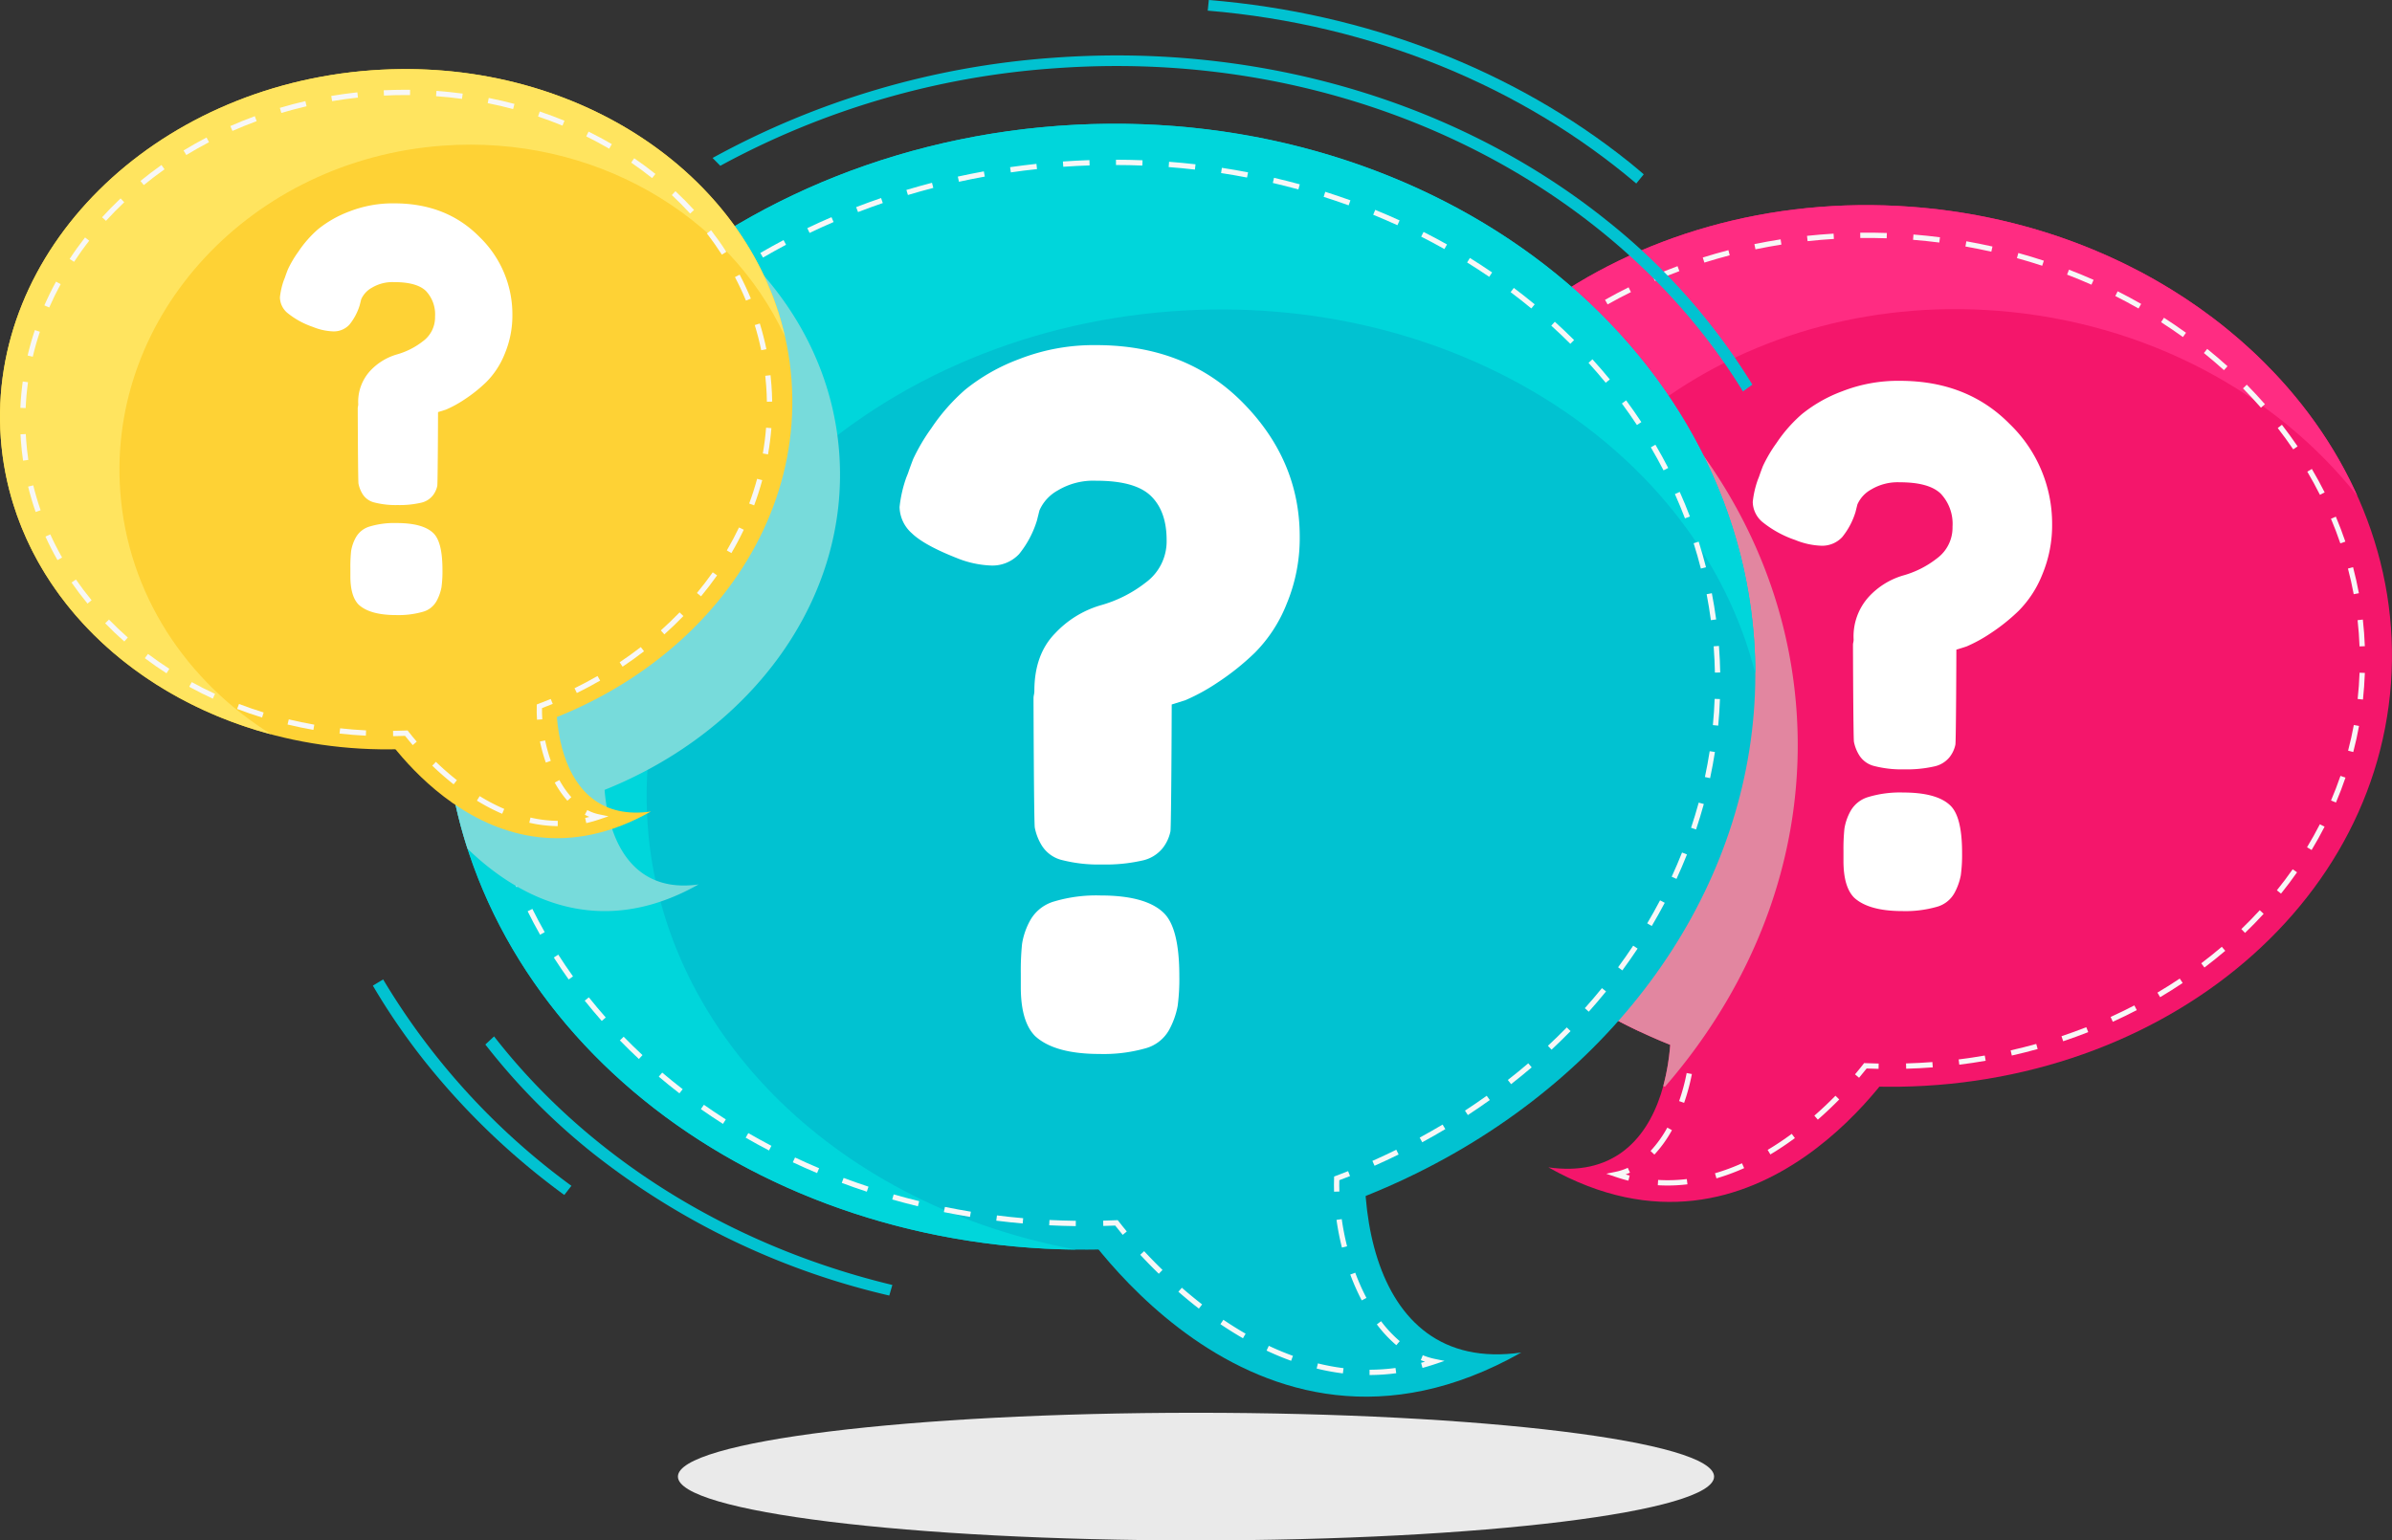
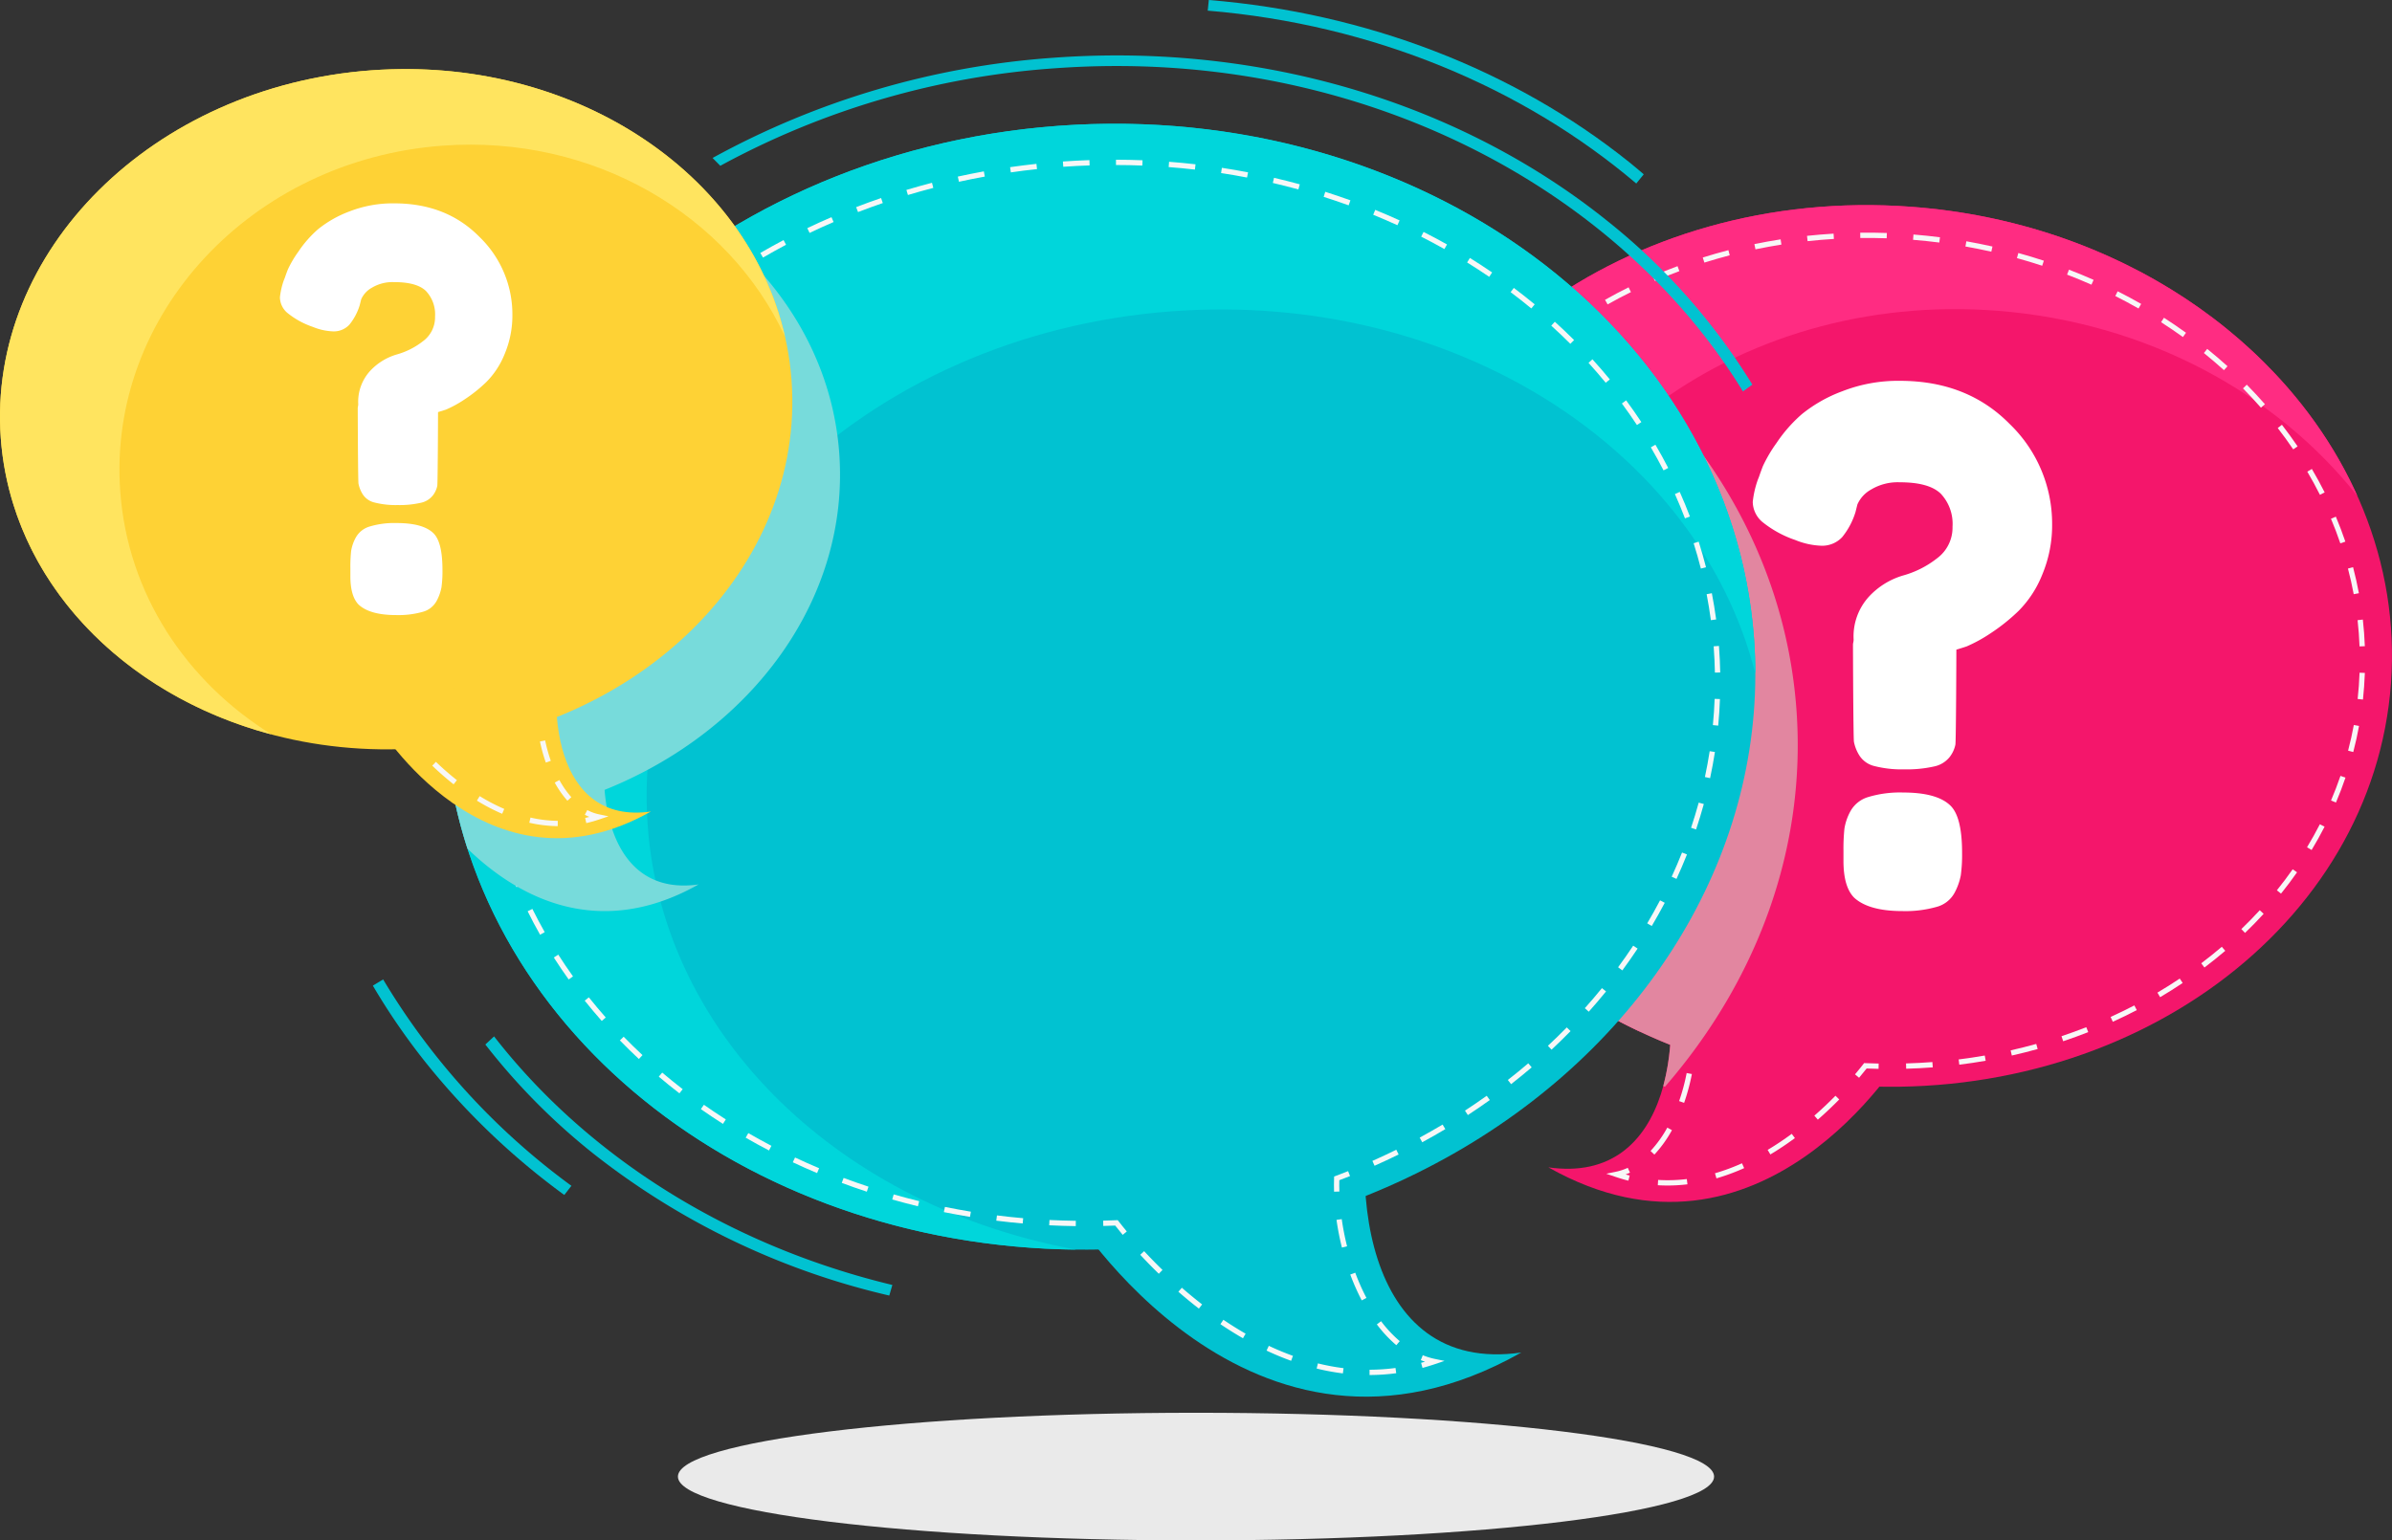
<svg xmlns="http://www.w3.org/2000/svg" width="451.448" height="290.809" viewBox="0 0 451.448 290.809">
  <rect x="0" y="0" width="451.448" height="290.809" fill="#333333" stroke="none" />
  <g id="Raggruppa_79" data-name="Raggruppa 79" transform="translate(-24.276 -97.555)">
    <path id="Tracciato_23" data-name="Tracciato 23" d="M347.779,376.315c0,6.655-43.777,12.049-97.779,12.049s-97.779-5.394-97.779-12.049S196,364.267,250,364.267,347.779,369.661,347.779,376.315Z" fill="#eaeaea" />
    <g id="Raggruppa_78" data-name="Raggruppa 78">
      <g id="Raggruppa_76" data-name="Raggruppa 76">
        <g id="Raggruppa_53" data-name="Raggruppa 53">
          <g id="Raggruppa_45" data-name="Raggruppa 45">
            <path id="Tracciato_24" data-name="Tracciato 24" d="M282.1,212.415c-3.356,45.794,37.224,86.093,90.637,90.006s99.436-30.035,102.791-75.831-37.221-86.092-90.636-90.007S285.46,166.62,282.1,212.415Z" fill="#f4166b" />
            <path id="Tracciato_25" data-name="Tracciato 25" d="M305.821,228.813c3.024-43.963,45.766-76.461,95.468-72.584,28.236,2.2,52.641,15.673,67.9,34.956-13.248-29.557-45.358-51.748-84.3-54.6-53.413-3.915-99.434,30.037-102.792,75.832-2.473,33.755,18.926,64.52,51.739,79.934C315.154,276.211,304.137,253.318,305.821,228.813Z" fill="#ff2c82" />
            <path id="Tracciato_26" data-name="Tracciato 26" d="M383.33,296.718s-26.589,43.954-66.822,21.217c23.481,3.373,26.155-25.745,20.871-43.285Z" fill="#f4166b" />
          </g>
          <g id="Raggruppa_52" data-name="Raggruppa 52">
            <g id="Raggruppa_46" data-name="Raggruppa 46">
              <path id="Tracciato_27" data-name="Tracciato 27" d="M375.141,301.024l-.764-.646c.717-.847,1.242-1.511,1.558-1.921l.158-.206.259.011q1.248.054,2.489.079l-.02,1q-1.124-.023-2.253-.069C376.241,299.692,375.761,300.291,375.141,301.024Z" fill="#f7f7f7" />
            </g>
            <g id="Raggruppa_47" data-name="Raggruppa 47">
              <path id="Tracciato_28" data-name="Tracciato 28" d="M339.008,321.366q-.92,0-1.851-.056l.061-1a29.976,29.976,0,0,0,5.415-.164l.119.993A31.5,31.5,0,0,1,339.008,321.366Zm9.219-1.352-.28-.961a39.251,39.251,0,0,0,5.1-1.885l.408.912A40.338,40.338,0,0,1,348.227,320.014ZM358.4,315.5l-.511-.859c1.517-.906,3.048-1.925,4.549-3.031l.593.8C361.5,313.543,359.941,314.581,358.4,315.5Zm8.961-6.569-.658-.754c1.351-1.18,2.692-2.446,3.986-3.76l.712.7C370.086,306.454,368.727,307.736,367.357,308.934Z" fill="#f7f7f7" />
            </g>
            <g id="Raggruppa_48" data-name="Raggruppa 48">
              <path id="Tracciato_29" data-name="Tracciato 29" d="M331.61,320.45c-.817-.205-1.636-.446-2.437-.718l-1.745-.591,1.8-.371a10.6,10.6,0,0,0,2.263-.746l.416.911c-.272.124-.549.238-.828.341.257.072.514.14.769.2Z" fill="#f7f7f7" />
            </g>
            <g id="Raggruppa_49" data-name="Raggruppa 49">
              <path id="Tracciato_30" data-name="Tracciato 30" d="M336.515,315.528l-.729-.685a22.309,22.309,0,0,0,3.167-4.412l.873.486A23.208,23.208,0,0,1,336.515,315.528Zm5.608-9.769-.943-.33a38.145,38.145,0,0,0,1.425-5.3l.983.189A39.091,39.091,0,0,1,342.123,305.759Z" fill="#f7f7f7" />
            </g>
            <g id="Raggruppa_50" data-name="Raggruppa 50">
              <path id="Tracciato_31" data-name="Tracciato 31" d="M344.261,294.708l-1-.043c.032-.725.042-1.439.029-2.129q-1.02-.387-2.026-.793l.375-.928q1.15.467,2.318.9l.314.118.01.335C344.306,292.988,344.3,293.842,344.261,294.708Z" fill="#f7f7f7" />
            </g>
            <g id="Raggruppa_51" data-name="Raggruppa 51">
              <path id="Tracciato_32" data-name="Tracciato 32" d="M384.032,299.318l-.029-1c1.664-.046,3.338-.134,4.976-.259l.077,1C387.4,299.183,385.711,299.271,384.032,299.318Zm10.028-.763-.123-.992c1.639-.2,3.3-.452,4.928-.736l.172.984C397.39,298.1,395.715,298.349,394.06,298.555Zm9.911-1.729-.221-.974c1.625-.368,3.25-.776,4.832-1.216l.268.963C407.253,296.044,405.611,296.457,403.971,296.826Zm9.691-2.7-.316-.949c1.567-.522,3.142-1.093,4.682-1.7l.366.932C416.838,293.023,415.246,293.6,413.662,294.128Zm9.368-3.673-.414-.91c1.511-.686,3.018-1.418,4.48-2.178l.461.887C426.079,289.022,424.556,289.763,423.03,290.455Zm-86.386-.717c-1.513-.7-3.031-1.453-4.509-2.232l.467-.885c1.462.772,2.964,1.515,4.464,2.211Zm95.316-3.925-.51-.862c1.427-.843,2.844-1.735,4.214-2.652l.557.832C434.835,284.058,433.4,284.96,431.96,285.813Zm-104.215-.768c-1.442-.86-2.874-1.763-4.256-2.687l.557-.832c1.367.915,2.783,1.81,4.211,2.659Zm112.578-4.833-.6-.8c1.323-1,2.63-2.048,3.882-3.115l.648.762C442.983,278.14,441.662,279.2,440.323,280.212Zm-120.941-.765c-1.339-1-2.666-2.056-3.944-3.13l.643-.765c1.265,1.061,2.576,2.1,3.9,3.1Zm128.6-5.768-.693-.721c1.2-1.155,2.367-2.354,3.475-3.561l.736.676C450.381,271.3,449.2,272.508,447.983,273.679Zm-136.309-.7c-1.217-1.145-2.417-2.34-3.568-3.554l.727-.688c1.136,1.2,2.322,2.381,3.526,3.513Zm143.1-6.715-.779-.627c1.037-1.288,2.041-2.623,2.985-3.969l.819.574C456.848,263.6,455.83,264.954,454.779,266.259Zm-150.028-.6c-1.08-1.285-2.131-2.616-3.123-3.954l.8-.6c.98,1.323,2.018,2.637,3.086,3.908Zm155.8-7.639-.856-.518c.86-1.424,1.674-2.883,2.42-4.338l.891.457C462.251,255.1,461.426,256.576,460.554,258.021Zm-161.8-.457c-.912-1.409-1.788-2.862-2.6-4.317l.873-.488c.8,1.436,1.667,2.87,2.569,4.262Zm166.392-8.5-.92-.392c.649-1.522,1.248-3.083,1.782-4.64l.945.324C466.414,245.931,465.806,247.515,465.148,249.059Zm-171.306-.291c-.72-1.519-1.394-3.075-2-4.626l.931-.366c.6,1.53,1.266,3.065,1.977,4.563Zm174.572-9.248-.967-.254c.418-1.594.782-3.225,1.083-4.847l.983.182C469.209,236.247,468.839,237.9,468.414,239.52Zm-178.253-.132c-.5-1.6-.95-3.233-1.335-4.86l.973-.231c.38,1.6.823,3.217,1.317,4.792Zm180.085-9.774-.994-.108q.132-1.212.223-2.436.093-1.263.137-2.52l1,.036q-.047,1.275-.139,2.557Q470.38,228.385,470.246,229.614Zm-182.4-.031c-.265-1.65-.472-3.333-.616-5l1-.086c.141,1.645.345,3.3.607,4.93Zm181.763-10c-.062-1.646-.186-3.312-.37-4.953l.994-.111c.186,1.665.313,3.356.376,5.026Zm-182.625-.036-.005-.81c0-1.4.044-2.826.131-4.231l1,.062c-.086,1.384-.129,2.787-.129,4.169l.005.8Zm181.524-9.821c-.3-1.611-.666-3.24-1.088-4.842l.967-.255c.427,1.626.8,3.279,1.1,4.914Zm-179.914-.1-.991-.135c.226-1.663.515-3.334.861-4.966l.978.207C289.1,206.336,288.815,207.982,288.593,209.622Zm177.391-9.5c-.532-1.56-1.127-3.124-1.767-4.647l.922-.388c.649,1.544,1.252,3.13,1.793,4.712Zm-175.335-.215-.961-.278c.465-1.6,1-3.215,1.582-4.791l.938.348C291.631,196.742,291.106,198.331,290.649,199.91Zm171.484-8.95c-.739-1.467-1.541-2.937-2.385-4.369l.861-.508c.856,1.451,1.668,2.94,2.416,4.428ZM294.105,190.6l-.91-.414c.691-1.515,1.448-3.032,2.251-4.508l.879.478C295.532,187.607,294.785,189.1,294.105,190.6Zm162.976-8.212c-.919-1.353-1.9-2.708-2.923-4.026l.791-.612c1.033,1.334,2.028,2.706,2.96,4.076Zm-158.231-.509-.844-.538c.9-1.4,1.854-2.8,2.848-4.15l.8.593C300.679,179.11,299.733,180.488,298.85,181.874Zm152.143-7.355c-1.087-1.24-2.226-2.466-3.39-3.645l.713-.7c1.176,1.192,2.329,2.433,3.429,3.687Zm-146.26-.639-.763-.645c1.071-1.271,2.2-2.531,3.367-3.746l.723.692C306.911,171.38,305.792,172.625,304.733,173.88Zm139.275-6.448c-1.22-1.1-2.493-2.191-3.786-3.234l.629-.778c1.306,1.055,2.594,2.155,3.827,3.27Zm-132.4-.736-.677-.735c1.222-1.128,2.5-2.239,3.8-3.3l.633.774C314.083,164.484,312.818,165.582,311.61,166.7Zm124.655-5.518c-1.338-.965-2.723-1.908-4.118-2.8l.541-.841c1.409.9,2.809,1.859,4.161,2.833Zm-116.954-.78-.585-.81c1.342-.973,2.743-1.927,4.16-2.836l.539.841C322.024,158.492,320.64,159.435,319.311,160.4Zm108.578-4.606c-1.43-.817-2.906-1.61-4.388-2.358l.451-.892c1.5.755,2.988,1.556,4.433,2.382Zm-100.2-.769-.492-.87c1.454-.822,2.951-1.615,4.448-2.358l.444.9C330.608,153.425,329.128,154.21,327.689,155.023ZM419,151.3c-1.5-.666-3.05-1.306-4.6-1.9l.359-.934c1.568.6,3.133,1.25,4.65,1.923Zm-82.39-.706-.4-.918c1.524-.659,3.1-1.289,4.671-1.874l.347.938C339.671,149.321,338.116,149.945,336.607,150.6Zm73.094-2.87c-1.569-.517-3.174-1-4.768-1.442l.265-.964c1.611.445,3.231.934,4.816,1.455Zm-63.759-.6-.3-.954c1.594-.5,3.221-.967,4.835-1.386l.252.967C349.133,146.171,347.521,146.633,345.942,147.129Zm54.158-2.054c-1.614-.363-3.257-.692-4.887-.978l.174-.986c1.644.289,3.3.622,4.931.988Zm-44.516-.451-.2-.979c1.628-.337,3.293-.64,4.95-.9l.154.988C358.845,143.99,357.2,144.291,355.584,144.624Zm34.7-1.275c-1.637-.209-3.3-.383-4.956-.516l.08-1c1.668.135,3.352.311,5,.522Zm-24.861-.268-.108-.995c1.661-.178,3.348-.318,5.014-.418l.059,1C368.74,142.765,367.069,142.9,365.425,143.081Zm14.928-.536q-2.5-.085-4.983-.056l-.012-1q2.5-.033,5.031.057Z" fill="#f7f7f7" />
            </g>
          </g>
        </g>
        <g id="Raggruppa_62" data-name="Raggruppa 62">
          <g id="Raggruppa_54" data-name="Raggruppa 54">
            <path id="Tracciato_33" data-name="Tracciato 33" d="M363.321,231.476c-2.136-29.152-17.815-54.544-41.45-72.063-22.545,13.639-37.884,35.618-39.769,61.333-.029.4-.038.8-.06,1.207,1.879,31.795,24.716,59.742,57.459,72.856a42.462,42.462,0,0,1-1.319,7.784c.106.044.209.092.315.135C355.763,282.822,365.255,257.865,363.321,231.476Z" fill="#e286a0" style="mix-blend-mode: multiply;isolation: isolate" />
            <ellipse id="Ellisse_2" data-name="Ellisse 2" cx="123.838" cy="106.174" rx="123.838" ry="106.174" transform="translate(100.547 130.358) rotate(-4.191)" fill="#01c2d1" />
            <path id="Tracciato_34" data-name="Tracciato 34" d="M146.521,253.453c-3.618-49.373,40.724-92.862,99.041-97.137,52.963-3.881,99.235,25.918,110,68.406,0-2.181-.077-4.373-.238-6.577-4.287-58.481-63.057-101.837-131.267-96.838S104.021,177.768,108.308,236.25c4.028,54.968,56.2,96.569,119.09,97.218C183.378,325.425,149.471,293.7,146.521,253.453Z" fill="#00d6db" />
            <path id="Tracciato_35" data-name="Tracciato 35" d="M226.051,325.8s33.954,56.132,85.334,27.094c-29.988,4.309-33.4-32.875-26.653-55.275Z" fill="#01c2d1" />
          </g>
          <g id="Raggruppa_61" data-name="Raggruppa 61">
            <g id="Raggruppa_55" data-name="Raggruppa 55">
              <path id="Tracciato_36" data-name="Tracciato 36" d="M236.166,330.681c-.6-.725-1.077-1.322-1.415-1.756q-1.127.047-2.25.074l-.024-1q1.242-.031,2.49-.085l.259-.011.158.2c.337.437.858,1.1,1.552,1.934Z" fill="#f7f7f7" />
            </g>
            <g id="Raggruppa_56" data-name="Raggruppa 56">
              <path id="Tracciato_37" data-name="Tracciato 37" d="M282.753,357.143l0-1a37.781,37.781,0,0,0,4.9-.333l.133.99A38.562,38.562,0,0,1,282.753,357.143Zm-5.03-.308a43,43,0,0,1-4.954-.918l.239-.971a41.93,41.93,0,0,0,4.838.9Zm-9.767-2.378c-1.538-.555-3.1-1.2-4.64-1.929l.426-.9c1.512.711,3.044,1.348,4.554,1.892Zm-9.092-4.255c-1.412-.812-2.845-1.707-4.257-2.661l.561-.828c1.392.939,2.8,1.822,4.194,2.622Zm-8.32-5.6c-1.3-1.007-2.6-2.078-3.873-3.185l.657-.754c1.255,1.094,2.544,2.153,3.828,3.148Zm-7.562-6.579c-1.2-1.162-2.376-2.367-3.506-3.581l.732-.682c1.119,1.2,2.286,2.4,3.47,3.546Z" fill="#f7f7f7" />
            </g>
            <g id="Raggruppa_57" data-name="Raggruppa 57">
              <path id="Tracciato_38" data-name="Tracciato 38" d="M292.745,355.8l-.262-.965q.372-.1.744-.209c-.268-.09-.535-.189-.8-.294l.373-.928a13.553,13.553,0,0,0,2.3.7l1.805.371-1.745.592C294.377,355.33,293.562,355.578,292.745,355.8Z" fill="#f7f7f7" />
            </g>
            <g id="Raggruppa_58" data-name="Raggruppa 58">
              <path id="Tracciato_39" data-name="Tracciato 39" d="M287.81,351.509a24.039,24.039,0,0,1-3.677-3.925l.8-.6a22.922,22.922,0,0,0,3.52,3.763Zm-6.526-8.458a42.05,42.05,0,0,1-2.167-4.878l.938-.35a41.063,41.063,0,0,0,2.114,4.763Zm-3.743-9.97a50.905,50.905,0,0,1-1.024-5.23l.99-.141a49.443,49.443,0,0,0,1.005,5.127Z" fill="#f7f7f7" />
            </g>
            <g id="Raggruppa_59" data-name="Raggruppa 59">
              <path id="Tracciato_40" data-name="Tracciato 40" d="M276.057,322.531c-.025-.86-.026-1.711,0-2.528l.009-.335.315-.118q1.168-.439,2.323-.9l.369.93q-1.006.4-2.025.786c-.015.7-.012,1.412.01,2.136Z" fill="#f7f7f7" />
            </g>
            <g id="Raggruppa_60" data-name="Raggruppa 60">
              <path id="Tracciato_41" data-name="Tracciato 41" d="M227.306,329.031c-1.681-.022-3.367-.075-5.012-.157l.05-1c1.633.08,3.307.133,4.975.155Zm-10.014-.5c-1.657-.143-3.335-.321-4.985-.528l.124-.992c1.638.205,3.3.382,4.948.524Zm-9.948-1.244c-1.642-.268-3.3-.573-4.932-.9l.2-.981c1.618.329,3.265.631,4.9.9Zm-9.826-2c-1.633-.4-3.264-.831-4.848-1.283l.274-.961c1.573.448,3.191.877,4.811,1.273Zm-9.643-2.755c-1.589-.522-3.182-1.082-4.732-1.661l.351-.938c1.537.576,3.117,1.13,4.694,1.65Zm-9.393-3.513c-1.536-.647-3.078-1.333-4.582-2.042l.426-.9c1.491.7,3.02,1.382,4.544,2.024ZM283.7,317.634l-.406-.914c1.512-.671,3.028-1.381,4.508-2.109l.441.9C286.749,316.242,285.221,316.957,283.7,317.634Zm-114.291-2.883c-1.472-.769-2.951-1.582-4.4-2.417l.5-.865c1.433.827,2.9,1.634,4.359,2.4ZM292.694,313.2l-.476-.879c1.45-.788,2.9-1.616,4.324-2.462l.512.86C295.624,311.576,294.157,312.411,292.694,313.2ZM160.722,309.73c-1.407-.9-2.81-1.833-4.171-2.789l.574-.818c1.35.946,2.74,1.877,4.134,2.764Zm140.587-1.664-.547-.838c1.38-.9,2.761-1.845,4.106-2.806l.582.812C304.094,306.2,302.7,307.157,301.309,308.066Zm-148.8-4.1c-1.323-1.02-2.635-2.081-3.9-3.154l.647-.763c1.255,1.063,2.557,2.115,3.867,3.126Zm156.96-1.737-.616-.789c1.3-1.011,2.593-2.07,3.854-3.145l.648.762C312.084,300.144,310.775,301.211,309.468,302.232Zm-164.615-4.749c-1.226-1.142-2.433-2.323-3.589-3.508l.716-.7c1.145,1.174,2.341,2.343,3.555,3.474ZM317.1,295.721l-.682-.733c1.2-1.122,2.4-2.29,3.561-3.471l.713.7C319.523,293.409,318.314,294.588,317.1,295.721ZM137.849,290.3c-1.1-1.251-2.188-2.542-3.22-3.836l.782-.623c1.021,1.281,2.094,2.559,3.188,3.8Zm186.281-1.748-.746-.666c1.1-1.23,2.186-2.5,3.231-3.789l.776.631C326.336,286.022,325.239,287.309,324.13,288.549Zm-192.523-6.085c-.976-1.362-1.922-2.759-2.811-4.149l.843-.54c.88,1.376,1.816,2.758,2.781,4.107Zm198.86-1.713-.805-.594c.982-1.333,1.94-2.706,2.851-4.078l.834.553C332.427,278.018,331.459,279.4,330.467,280.751Zm-204.258-6.733c-.822-1.452-1.613-2.943-2.351-4.433l.895-.443c.731,1.472,1.513,2.947,2.326,4.383Zm209.808-1.643-.86-.51c.841-1.42,1.657-2.881,2.425-4.342l.885.465C337.691,269.465,336.867,270.94,336.017,272.375Zm-214.263-7.349c-.658-1.539-1.279-3.111-1.846-4.672l.941-.341c.559,1.544,1.174,3.1,1.824,4.621Zm218.931-1.546-.908-.417c.689-1.5,1.347-3.038,1.954-4.57l.93.369C342.047,260.411,341.382,261.965,340.685,263.48Zm-222.354-7.9c-.479-1.6-.918-3.239-1.3-4.861l.973-.23c.38,1.6.813,3.219,1.287,4.8Zm226.052-1.437-.949-.317c.521-1.56,1.006-3.159,1.442-4.752l.965.264C345.4,250.948,344.909,252.565,344.383,254.143ZM116.011,245.8c-.29-1.639-.537-3.31-.733-4.968l.993-.117c.194,1.638.438,3.291.725,4.91Zm231.016-1.342-.978-.209c.343-1.607.645-3.249.9-4.88l.989.153C347.68,241.174,347.374,242.834,347.027,244.46Zm-232.2-8.627c-.1-1.667-.155-3.357-.16-5.022l1,0c.005,1.646.058,3.316.158,4.964Zm233.726-1.286-1-.1c.159-1.634.27-3.3.333-4.953l1,.038C348.83,231.208,348.717,232.894,348.558,234.547Zm-232.759-8.7-1-.054c.091-1.667.231-3.351.417-5l.994.112C116.028,222.532,115.889,224.2,115.8,225.844Zm232.141-1.312c-.03-1.538-.1-3.1-.215-4.653l-.024-.309,1-.075.024.31c.114,1.568.187,3.152.217,4.707Zm-231.031-8.549-.986-.169c.281-1.638.612-3.291.986-4.915l.975.225C117.514,212.729,117.186,214.363,116.909,215.983Zm230.272-1.349c-.22-1.624-.491-3.272-.8-4.9l.982-.19c.318,1.644.591,3.311.813,4.955Zm-228.049-8.311-.96-.279c.465-1.6.981-3.208,1.533-4.779l.943.331C120.1,203.15,119.592,204.741,119.132,206.323Zm226.159-1.43c-.407-1.6-.866-3.209-1.365-4.782l.953-.3c.505,1.591.97,3.219,1.381,4.837Zm-222.868-7.937-.924-.383c.636-1.536,1.324-3.08,2.046-4.59l.9.432C123.733,193.908,123.052,195.436,122.423,196.956Zm219.867-1.539c-.585-1.538-1.224-3.083-1.9-4.589l.912-.409c.681,1.524,1.328,3.086,1.921,4.643Zm-215.58-7.434-.879-.477c.791-1.455,1.638-2.921,2.516-4.355l.853.522C128.331,185.093,127.493,186.543,126.71,187.983Zm211.531-1.629c-.752-1.459-1.556-2.921-2.393-4.348l.863-.5c.846,1.442,1.659,2.92,2.419,4.394Zm-206.334-6.862-.826-.564c.935-1.368,1.921-2.738,2.933-4.073l.8.6C133.809,176.78,132.833,178.137,131.907,179.492Zm201.319-1.7c-.909-1.374-1.865-2.741-2.842-4.065l.8-.594c.988,1.337,1.955,2.719,2.872,4.107Zm-195.32-6.227-.767-.642c1.067-1.277,2.179-2.547,3.306-3.774l.737.676C140.065,169.045,138.963,170.3,137.906,171.569Zm189.43-1.749c-1.044-1.273-2.138-2.538-3.249-3.76l.74-.673c1.122,1.235,2.227,2.513,3.282,3.8Zm-182.709-5.576-.705-.709c1.175-1.169,2.4-2.332,3.636-3.458l.673.74C147,161.933,145.792,163.085,144.627,164.244Zm176.028-1.78c-1.159-1.156-2.37-2.309-3.6-3.425l.672-.741c1.242,1.127,2.465,2.29,3.636,3.458Zm-168.672-4.911-.639-.769c1.275-1.061,2.6-2.113,3.924-3.125l.606.795C154.557,155.458,153.248,156.5,151.983,157.553Zm161.309-1.766c-1.271-1.048-2.585-2.082-3.907-3.075l.6-.8c1.335,1,2.662,2.046,3.945,3.1Zm-153.4-4.263-.572-.82c1.359-.948,2.763-1.884,4.174-2.783l.537.844C162.634,149.656,161.241,150.584,159.893,151.524Zm145.448-1.706c-1.365-.933-2.768-1.845-4.168-2.713l.527-.85c1.412.875,2.827,1.8,4.2,2.737Zm-137.06-3.641-.5-.865c1.438-.835,2.914-1.653,4.387-2.431l.467.884C171.172,144.537,169.708,145.349,168.281,146.177Zm128.61-1.6c-1.443-.811-2.918-1.6-4.388-2.345l.453-.891c1.481.751,2.97,1.547,4.425,2.364Zm-119.814-3.047-.432-.9c1.5-.72,3.04-1.418,4.566-2.075l.4.918C180.093,140.122,178.569,140.815,177.077,141.529Zm110.944-1.455c-1.5-.686-3.041-1.349-4.568-1.971l.377-.926c1.54.627,3.09,1.3,4.605,1.987ZM186.214,137.59l-.359-.933c1.553-.6,3.139-1.176,4.712-1.714l.324.947C189.33,136.423,187.756,137,186.214,137.59Zm92.595-1.271c-1.551-.559-3.136-1.1-4.713-1.6l.3-.954c1.589.5,3.187,1.045,4.75,1.609Zm-83.18-1.95-.287-.958c1.6-.478,3.222-.932,4.829-1.35l.251.968C198.827,133.443,197.214,133.894,195.629,134.369Zm73.694-1.053c-1.586-.434-3.209-.844-4.824-1.22l.227-.973c1.627.378,3.262.791,4.861,1.229Zm-64.062-1.446-.215-.976c1.63-.358,3.284-.69,4.916-.986l.179.985C208.52,131.186,206.878,131.515,205.261,131.87Zm54.371-.8c-1.617-.311-3.268-.594-4.9-.845l.151-.988c1.65.252,3.312.538,4.941.851Zm-44.578-.97-.143-.99c1.639-.235,3.313-.444,4.975-.622l.106.994C218.342,129.653,216.68,129.861,215.054,130.1Zm34.741-.532c-1.642-.187-3.309-.346-4.954-.472l.076-1c1.658.126,3.337.286,4.991.475Zm-24.845-.524-.071-1c1.66-.117,3.344-.205,5.008-.261l.034,1C228.269,128.836,226.6,128.924,224.95,129.039Zm14.923-.235c-1.647-.064-3.321-.1-4.975-.1l0-1c1.667,0,3.353.039,5.012.1Z" fill="#f7f7f7" />
            </g>
          </g>
        </g>
        <g id="Raggruppa_63" data-name="Raggruppa 63">
-           <path id="Tracciato_42" data-name="Tracciato 42" d="M231.175,162.709q16.957,0,27.68,10.881t10.721,25.281a32.228,32.228,0,0,1-2.479,12.721,27.3,27.3,0,0,1-6,9.2,48.047,48.047,0,0,1-7.12,5.681,37.336,37.336,0,0,1-6,3.279l-2.56.8c0,1.815-.081,23.006-.241,23.966a7.669,7.669,0,0,1-1.44,3.121,6.766,6.766,0,0,1-4,2.4,30.949,30.949,0,0,1-7.44.719,27.8,27.8,0,0,1-7.441-.8,6.244,6.244,0,0,1-3.92-2.719,10.138,10.138,0,0,1-1.36-3.44c-.16-1.012-.24-22.39-.24-24.525a3.208,3.208,0,0,1,.08-.56,3.715,3.715,0,0,0,.08-.72q0-6.879,3.92-10.881a19.1,19.1,0,0,1,8.561-5.28,24.455,24.455,0,0,0,8.559-4.321,9.631,9.631,0,0,0,3.921-8q0-5.437-2.96-8.321t-10.32-2.88a13.047,13.047,0,0,0-7.281,1.841,7.932,7.932,0,0,0-3.44,3.76l-.48,1.92a18.738,18.738,0,0,1-3.36,6.32,6.9,6.9,0,0,1-5.44,2.16,19.01,19.01,0,0,1-6.4-1.439q-6.081-2.4-8.4-4.641a6.772,6.772,0,0,1-2.32-4.96,24.038,24.038,0,0,1,1.28-5.6l.32-.8q.319-.962.96-2.641a35.968,35.968,0,0,1,3.44-5.84,36.66,36.66,0,0,1,6.4-7.28,36.186,36.186,0,0,1,10.161-5.76A38.646,38.646,0,0,1,231.175,162.709Zm.8,103.9q8.638,0,12,3.36,2.879,2.88,2.879,11.84a38.5,38.5,0,0,1-.319,5.681,15.3,15.3,0,0,1-1.6,4.48,7.3,7.3,0,0,1-4.56,3.52,28.967,28.967,0,0,1-8.561,1.04q-8.481,0-12.16-3.361-2.723-2.72-2.719-9.279v-2.56a48.762,48.762,0,0,1,.239-5.6,13.511,13.511,0,0,1,1.52-4.4,7.593,7.593,0,0,1,4.56-3.6A27.78,27.78,0,0,1,231.975,266.609Z" fill="#fff" />
-         </g>
+           </g>
        <g id="Raggruppa_64" data-name="Raggruppa 64">
          <path id="Tracciato_43" data-name="Tracciato 43" d="M382.852,169.45q12.686,0,20.706,8.139a26.128,26.128,0,0,1,8.019,18.911,24.1,24.1,0,0,1-1.854,9.516,20.405,20.405,0,0,1-4.49,6.882,35.931,35.931,0,0,1-5.326,4.25,27.921,27.921,0,0,1-4.488,2.453l-1.914.6c0,1.358-.061,17.209-.181,17.928a5.726,5.726,0,0,1-1.077,2.334,5.066,5.066,0,0,1-2.992,1.8,23.219,23.219,0,0,1-5.566.537,20.773,20.773,0,0,1-5.565-.6,4.676,4.676,0,0,1-2.933-2.033,7.606,7.606,0,0,1-1.017-2.574c-.12-.757-.18-16.749-.18-18.346a2.428,2.428,0,0,1,.06-.419,2.753,2.753,0,0,0,.06-.538,11.132,11.132,0,0,1,2.932-8.14,14.281,14.281,0,0,1,6.4-3.949,18.292,18.292,0,0,0,6.4-3.233,7.2,7.2,0,0,0,2.934-5.984,8.3,8.3,0,0,0-2.215-6.224q-2.216-2.156-7.719-2.154a9.756,9.756,0,0,0-5.447,1.376,5.938,5.938,0,0,0-2.573,2.813l-.359,1.436a14.022,14.022,0,0,1-2.513,4.728,5.166,5.166,0,0,1-4.07,1.616,14.223,14.223,0,0,1-4.788-1.077,20.046,20.046,0,0,1-6.284-3.471,5.068,5.068,0,0,1-1.735-3.711,17.958,17.958,0,0,1,.957-4.189l.24-.6q.238-.72.718-1.976a26.837,26.837,0,0,1,2.573-4.368,27.4,27.4,0,0,1,4.787-5.446,27.053,27.053,0,0,1,7.6-4.309A28.908,28.908,0,0,1,382.852,169.45Zm.6,77.722q6.463,0,8.977,2.513,2.154,2.154,2.154,8.856a28.89,28.89,0,0,1-.238,4.25,11.458,11.458,0,0,1-1.2,3.352,5.455,5.455,0,0,1-3.412,2.632,21.575,21.575,0,0,1-6.4.78q-6.345,0-9.1-2.516-2.035-2.033-2.034-6.941v-1.914a36.347,36.347,0,0,1,.18-4.19,10.1,10.1,0,0,1,1.137-3.293,5.673,5.673,0,0,1,3.411-2.692A20.757,20.757,0,0,1,383.45,247.172Z" fill="#fff" />
        </g>
        <g id="Raggruppa_74" data-name="Raggruppa 74">
          <path id="Tracciato_44" data-name="Tracciato 44" d="M108.147,233.5q.06,1.374.161,2.754a91.988,91.988,0,0,0,4.19,21.506c8.7,8.447,24.067,17.813,43.624,6.761-11.963,1.718-16.923-7.495-17.741-17.847,27.763-11.119,46.3-36.056,44.287-63.569-1.033-14.091-7.313-26.72-17.09-36.63C131.963,165.442,109.612,197.64,108.147,233.5Z" fill="#77dbdb" style="mix-blend-mode: multiply;isolation: isolate" />
          <g id="Raggruppa_66" data-name="Raggruppa 66">
            <g id="Raggruppa_65" data-name="Raggruppa 65">
              <path id="Tracciato_45" data-name="Tracciato 45" d="M173.668,169.343c2.59,35.334-28.72,66.427-69.932,69.446s-76.721-23.174-79.31-58.509,28.719-66.425,69.931-69.446S171.078,134.009,173.668,169.343Z" fill="#fed235" />
              <path id="Tracciato_46" data-name="Tracciato 46" d="M46.974,190.382c-2.451-33.436,24.792-62.684,60.849-65.327,28.487-2.087,53.938,13.064,64.584,36-7.068-31.045-40.134-53-78.05-50.225-41.212,3.021-72.521,34.113-69.931,69.446C26.4,207.156,47.417,228.728,75.5,236.2,59.453,226.228,48.392,209.731,46.974,190.382Z" fill="#ffe45f" />
              <path id="Tracciato_47" data-name="Tracciato 47" d="M95.564,234.389s20.516,33.914,51.558,16.37c-18.117,2.6-20.18-19.864-16.1-33.4Z" fill="#fed235" />
            </g>
          </g>
          <g id="Raggruppa_73" data-name="Raggruppa 73">
            <g id="Raggruppa_67" data-name="Raggruppa 67">
-               <path id="Tracciato_48" data-name="Tracciato 48" d="M102.17,238.223c-.632-.732-1.115-1.329-1.442-1.747q-1.132.045-2.257.06l-.013-1q1.237-.017,2.485-.07l.26-.011.158.206c.311.4.836,1.064,1.566,1.908Z" fill="#f7f7f7" />
-             </g>
+               </g>
            <g id="Raggruppa_68" data-name="Raggruppa 68">
              <path id="Tracciato_49" data-name="Tracciato 49" d="M129.536,253.521a25.287,25.287,0,0,1-5.365-.645l.223-.975a24.2,24.2,0,0,0,5.151.62Zm-10.485-2.331a37.326,37.326,0,0,1-4.767-2.487l.524-.852a36.2,36.2,0,0,0,4.637,2.419Zm-9.161-5.565c-1.366-1.076-2.724-2.261-4.036-3.523l.693-.72c1.288,1.238,2.622,2.4,3.962,3.458Z" fill="#f7f7f7" />
            </g>
            <g id="Raggruppa_69" data-name="Raggruppa 69">
              <path id="Tracciato_50" data-name="Tracciato 50" d="M134.93,252.946l-.22-.974c.267-.061.535-.126.8-.2a9.513,9.513,0,0,1-.863-.407l.471-.882a8.22,8.22,0,0,0,2.207.807l1.8.372-1.746.591A24.436,24.436,0,0,1,134.93,252.946Z" fill="#f7f7f7" />
            </g>
            <g id="Raggruppa_70" data-name="Raggruppa 70">
              <path id="Tracciato_51" data-name="Tracciato 51" d="M131.364,248.721a18.5,18.5,0,0,1-2.388-3.419l.876-.483a17.463,17.463,0,0,0,2.257,3.235Zm-4.073-7.2a30.236,30.236,0,0,1-1.105-3.983l.98-.2a29.338,29.338,0,0,0,1.067,3.85Z" fill="#f7f7f7" />
            </g>
            <g id="Raggruppa_71" data-name="Raggruppa 71">
-               <path id="Tracciato_52" data-name="Tracciato 52" d="M125.627,233.424c-.056-.862-.072-1.718-.048-2.545l.01-.336.314-.118q1.167-.438,2.312-.911l.382.925q-1,.414-2.026.8c-.011.691.008,1.4.055,2.117Z" fill="#f7f7f7" />
-             </g>
+               </g>
            <g id="Raggruppa_72" data-name="Raggruppa 72">
-               <path id="Tracciato_53" data-name="Tracciato 53" d="M93.323,236.444c-1.657-.082-3.327-.215-4.966-.4l.11-.994c1.618.18,3.268.312,4.9.392Zm-9.9-1.1c-1.632-.284-3.274-.624-4.879-1.009l.234-.973c1.585.381,3.205.716,4.817,1Zm-9.684-2.327c-1.585-.49-3.17-1.038-4.711-1.628l.358-.933c1.52.582,3.084,1.122,4.648,1.606Zm-9.3-3.563c-1.508-.7-3.006-1.452-4.452-2.245l.481-.877c1.426.782,2.9,1.527,4.39,2.213Zm68.707-1.067-.441-.9c1.474-.723,2.935-1.5,4.342-2.31l.5.867C136.117,226.867,134.636,227.655,133.143,228.388ZM55.7,224.661c-1.4-.9-2.776-1.861-4.092-2.852l.6-.8c1.3.976,2.652,1.922,4.032,2.81Zm86.079-1.243-.555-.831c1.36-.91,2.7-1.876,3.991-2.872l.611.791C144.52,221.516,143.158,222.5,141.778,223.418Zm-94.04-4.757c-1.252-1.1-2.469-2.258-3.615-3.438l.716-.7c1.129,1.162,2.327,2.3,3.559,3.385Zm101.922-1.344-.667-.745c1.227-1.1,2.419-2.244,3.543-3.409l.719.694C152.115,215.04,150.9,216.2,149.66,217.317ZM40.792,211.505c-1.06-1.286-2.073-2.625-3.009-3.98l.822-.568c.921,1.331,1.916,2.648,2.959,3.912Zm115.791-1.367-.77-.638c1.046-1.263,2.05-2.577,2.982-3.9l.819.575C158.666,207.52,157.646,208.855,156.583,210.138ZM35.127,203.3c-.825-1.449-1.589-2.945-2.271-4.447l.91-.413c.67,1.474,1.42,2.943,2.23,4.366Zm127.188-1.328-.862-.506c.828-1.413,1.6-2.872,2.3-4.336l.9.431C163.946,199.049,163.158,200.533,162.315,201.971ZM31,194.214c-.545-1.572-1.021-3.185-1.415-4.793l.972-.237c.385,1.577.853,3.16,1.387,4.7Zm135.607-1.252-.937-.349c.571-1.53,1.077-3.1,1.5-4.667l.965.262C167.705,189.8,167.19,191.4,166.608,192.962ZM28.631,184.519c-.183-1.258-.323-2.538-.416-3.8-.03-.389-.053-.779-.073-1.168l1-.051q.028.572.071,1.145c.091,1.243.229,2.5.409,3.732Zm140.6-1.184-.985-.172c.281-1.608.488-3.244.616-4.864l1,.079C169.727,180.029,169.515,181.7,169.229,183.335ZM29.12,174.594l-1-.043c.072-1.657.224-3.33.451-4.974l.991.136C29.339,171.327,29.19,172.969,29.12,174.594ZM169.014,173.4c-.016-.99-.06-2-.133-3q-.07-.953-.174-1.9l.994-.11q.1.963.177,1.935c.074,1.016.12,2.043.136,3.052ZM30.461,164.9l-.973-.229c.379-1.61.839-3.226,1.367-4.8l.948.318C31.285,161.731,30.833,163.317,30.461,164.9Zm137.481-1.231c-.329-1.592-.739-3.188-1.218-4.746l.956-.294c.488,1.587.905,3.215,1.241,4.838ZM33.566,155.606l-.916-.4c.66-1.51,1.4-3.02,2.2-4.485l.878.478C34.942,152.64,34.215,154.123,33.566,155.606Zm131.5-1.3c-.62-1.5-1.319-2.993-2.079-4.44l.886-.465c.774,1.475,1.486,3,2.117,4.523Zm-126.811-7.32-.836-.549c.9-1.376,1.883-2.74,2.908-4.055l.789.614C40.1,144.292,39.143,145.634,38.253,146.987Zm122.263-1.356c-.877-1.363-1.83-2.711-2.83-4l.791-.611c1.018,1.317,1.987,2.688,2.88,4.075ZM44.281,139.243l-.739-.674c1.111-1.219,2.287-2.416,3.495-3.558l.687.727C46.534,136.863,45.375,138.042,44.281,139.243Zm110.247-1.37c-1.1-1.2-2.258-2.371-3.455-3.489l.681-.732c1.218,1.136,2.4,2.329,3.512,3.546ZM51.416,132.494l-.633-.775c1.274-1.041,2.609-2.056,3.969-3.017l.577.816C53.988,130.466,52.671,131.467,51.416,132.494Zm95.938-1.32c-1.269-1.012-2.6-1.995-3.951-2.921l.564-.825c1.373.939,2.723,1.937,4.011,2.965Zm-87.915-4.356-.521-.853c1.4-.856,2.863-1.68,4.34-2.451l.463.886C62.263,125.161,60.823,125.975,59.439,126.818Zm79.809-1.191c-1.4-.817-2.857-1.6-4.33-2.327l.443-.9c1.494.738,2.971,1.532,4.391,2.361Zm-71.1-3.359-.4-.915c1.511-.667,3.066-1.295,4.621-1.867l.344.939C71.178,120.989,69.644,121.609,68.153,122.268Zm62.285-.993c-1.5-.619-3.052-1.2-4.607-1.721l.319-.949c1.576.531,3.147,1.118,4.668,1.745Zm-53.056-2.4-.286-.958c1.581-.471,3.2-.9,4.817-1.275l.225.975C80.543,117.984,78.943,118.408,77.382,118.873Zm43.738-.736c-1.572-.418-3.184-.793-4.792-1.113l.195-.98c1.629.324,3.262.7,4.854,1.126Zm-34.157-1.488-.166-.986c1.624-.274,3.285-.5,4.933-.681l.108.995C90.208,116.152,88.568,116.378,86.963,116.649Zm24.512-.433c-1.619-.218-3.265-.388-4.894-.506l.072-1c1.649.119,3.317.291,4.956.512ZM96.744,115.6l-.048-1c1.365-.066,2.748-.093,4.112-.1q.434,0,.869,0l-.012,1q-.476,0-.952,0C99.4,115.5,98.061,115.531,96.744,115.6Z" fill="#f7f7f7" />
-             </g>
+               </g>
          </g>
        </g>
        <g id="Raggruppa_75" data-name="Raggruppa 75">
          <path id="Tracciato_54" data-name="Tracciato 54" d="M98.675,135.946q9.85,0,16.078,6.321a20.283,20.283,0,0,1,6.227,14.684,18.711,18.711,0,0,1-1.439,7.389,15.866,15.866,0,0,1-3.486,5.344,27.893,27.893,0,0,1-4.136,3.3,21.67,21.67,0,0,1-3.485,1.905l-1.486.465c0,1.053-.048,13.362-.141,13.92a4.431,4.431,0,0,1-.836,1.812,3.934,3.934,0,0,1-2.324,1.4,18.022,18.022,0,0,1-4.321.417A16.141,16.141,0,0,1,95,192.433a3.626,3.626,0,0,1-2.276-1.579,5.847,5.847,0,0,1-.79-2c-.094-.587-.14-13-.14-14.245a1.847,1.847,0,0,1,.046-.325,2.138,2.138,0,0,0,.047-.418,8.645,8.645,0,0,1,2.276-6.321,11.1,11.1,0,0,1,4.973-3.066,14.2,14.2,0,0,0,4.971-2.51,5.594,5.594,0,0,0,2.278-4.647,6.444,6.444,0,0,0-1.719-4.833q-1.722-1.674-5.995-1.673a7.574,7.574,0,0,0-4.229,1.069,4.611,4.611,0,0,0-2,2.184l-.279,1.115a10.892,10.892,0,0,1-1.951,3.672,4.013,4.013,0,0,1-3.16,1.254,11.034,11.034,0,0,1-3.718-.836,15.541,15.541,0,0,1-4.879-2.695,3.935,3.935,0,0,1-1.348-2.882,14.013,14.013,0,0,1,.743-3.253l.186-.464c.124-.373.31-.883.558-1.534a20.763,20.763,0,0,1,2-3.392,21.27,21.27,0,0,1,3.717-4.229,21.025,21.025,0,0,1,5.9-3.346A22.462,22.462,0,0,1,98.675,135.946ZM99.14,196.3q5.019,0,6.97,1.951,1.674,1.673,1.673,6.877a22.392,22.392,0,0,1-.185,3.3,8.9,8.9,0,0,1-.929,2.6,4.242,4.242,0,0,1-2.65,2.045,16.774,16.774,0,0,1-4.972.6q-4.927,0-7.064-1.952-1.58-1.581-1.579-5.391v-1.486a28.288,28.288,0,0,1,.139-3.253,7.881,7.881,0,0,1,.883-2.557,4.405,4.405,0,0,1,2.649-2.09A16.135,16.135,0,0,1,99.14,196.3Z" fill="#fff" />
        </g>
      </g>
      <g id="Raggruppa_77" data-name="Raggruppa 77">
        <path id="Tracciato_55" data-name="Tracciato 55" d="M223.258,110.452c3.926-.288,7.9-.434,11.811-.434,50.984,0,95.759,24.826,118.155,61.432L355,170.167a119.053,119.053,0,0,0-27.456-30.975c-25.088-20.1-57.929-31.174-92.474-31.174-3.96,0-7.983.148-11.957.439a156.209,156.209,0,0,0-64.35,18.92l1.455,1.479A154.327,154.327,0,0,1,223.258,110.452Z" fill="#01c2d1" />
        <path id="Tracciato_56" data-name="Tracciato 56" d="M331.793,128.192C309.9,110.649,282.1,99.986,252.42,97.555l-.208,2.01c31.29,2.6,59.588,14.555,80.881,32.634l1.411-1.739C333.607,129.7,332.718,128.933,331.793,128.192Z" fill="#01c2d1" />
        <path id="Tracciato_57" data-name="Tracciato 57" d="M117.524,293.213l-1.648,1.532a122.093,122.093,0,0,0,20.21,20.457,141.858,141.858,0,0,0,56.025,26.936l.582-2C161.669,332.673,135.063,315.788,117.524,293.213Z" fill="#01c2d1" />
        <path id="Tracciato_58" data-name="Tracciato 58" d="M96.587,282.457l-1.941,1.175a124.4,124.4,0,0,0,10.324,14.942,136.777,136.777,0,0,0,25.806,24.577l1.345-1.731A132.235,132.235,0,0,1,96.587,282.457Z" fill="#01c2d1" />
      </g>
    </g>
  </g>
</svg>